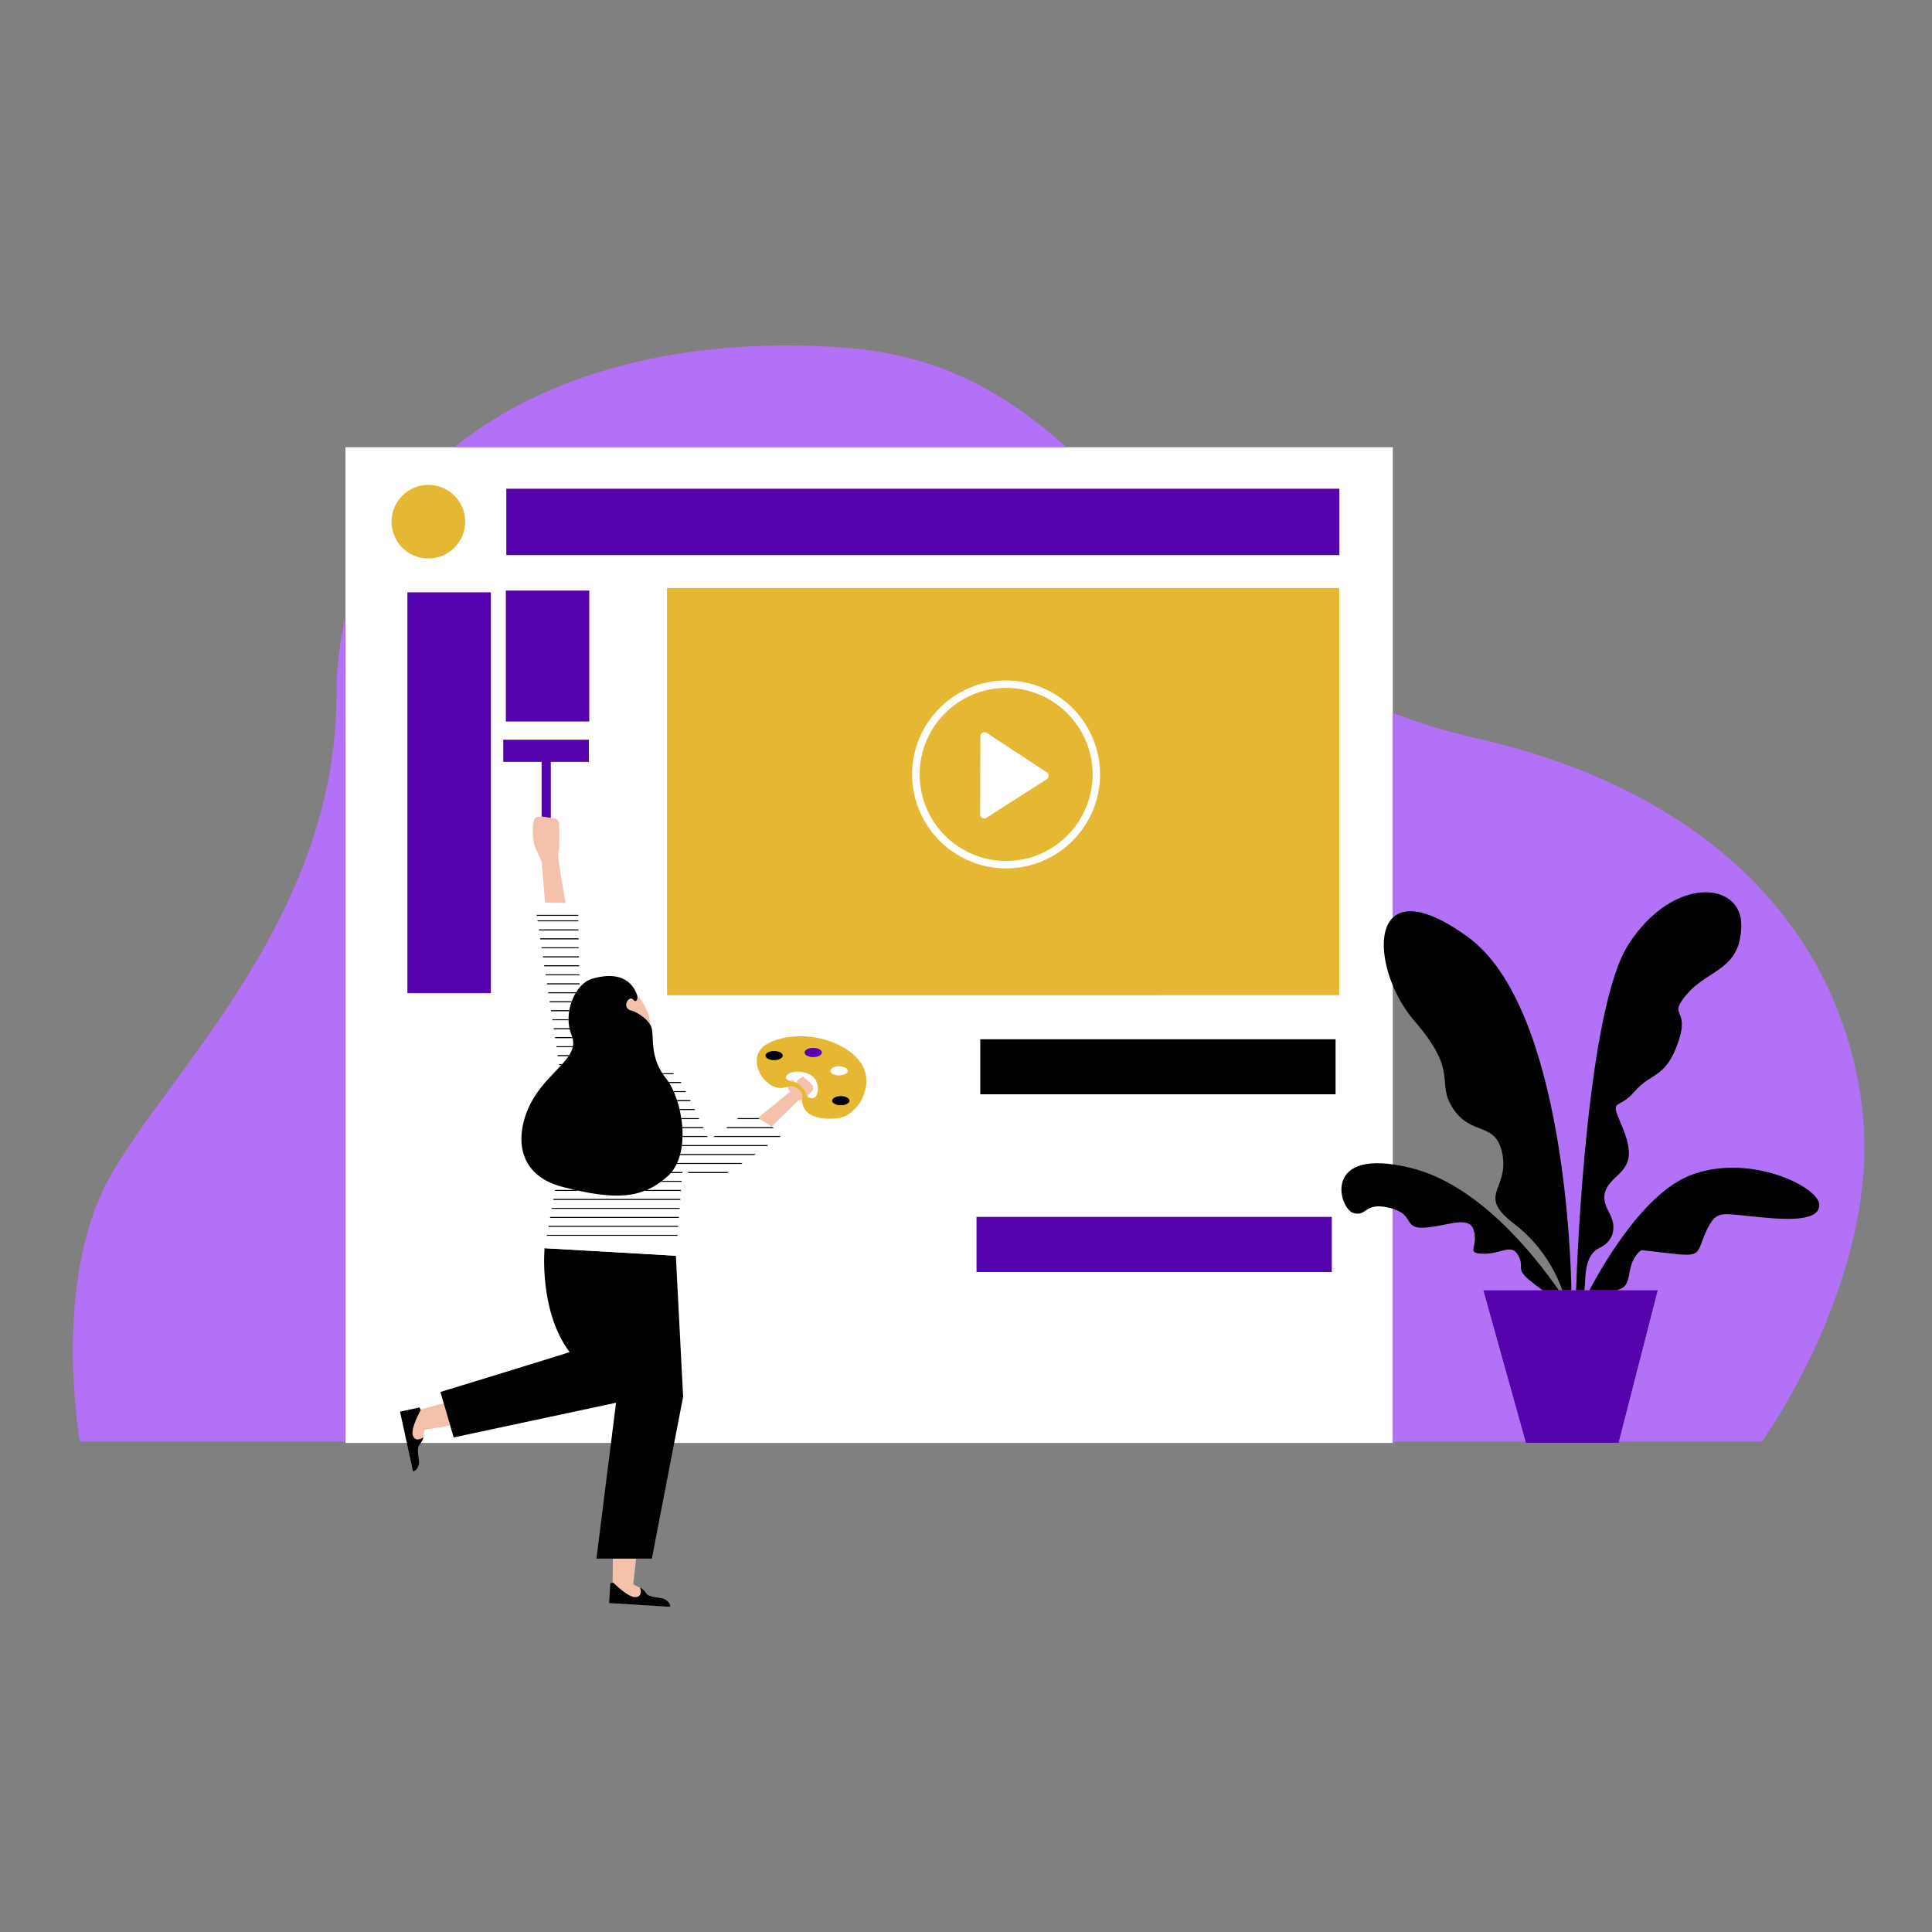
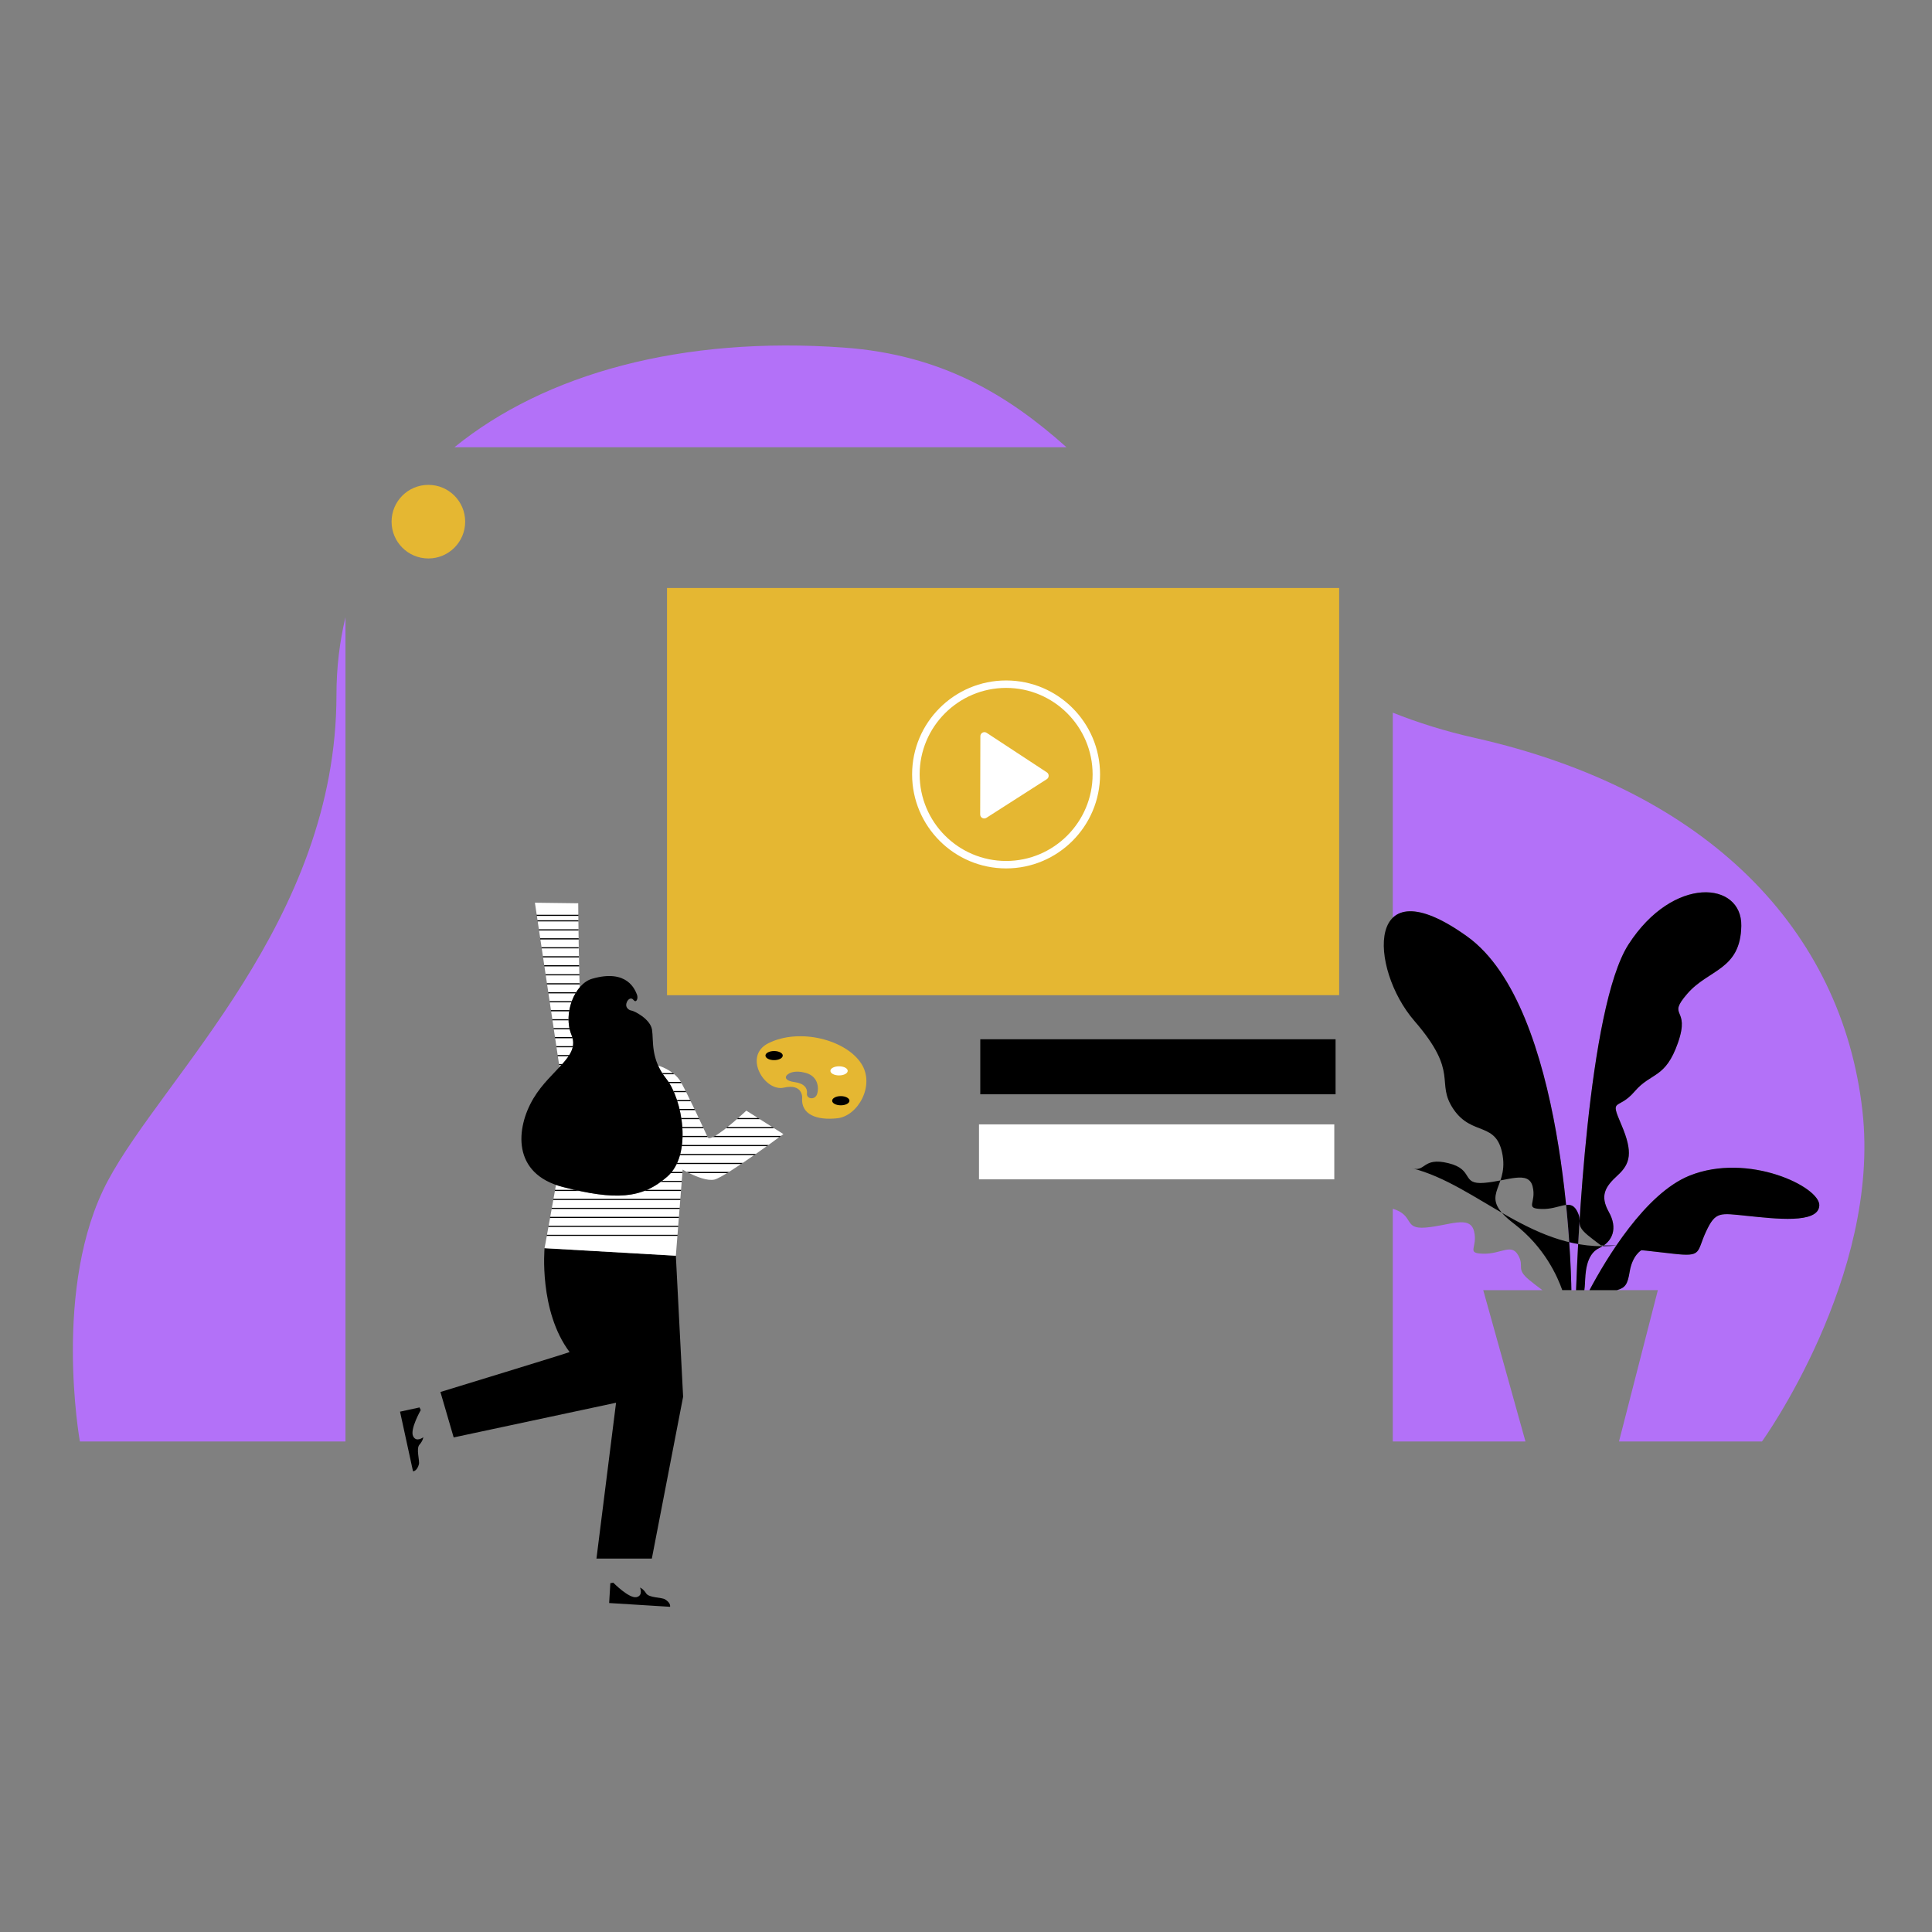
<svg xmlns="http://www.w3.org/2000/svg" id="Layer_1" x="0px" y="0px" viewBox="0 0 595.28 595.28" xml:space="preserve">
  <rect x="0" y="0" width="595.28" height="595.28" fill="#808080" stroke="none" />
-   <rect id="color_x5F_8" x="106.448" y="137.802" fill="#FFFFFF" width="322.696" height="306.793" />
  <path id="color_x5F_7" fill="#e5b732" d="M412.618,181.172v125.461H205.519V181.172H412.618z M131.988,149.396L131.988,149.396  c-6.265,0-11.339,5.073-11.339,11.338s5.074,11.339,11.339,11.339s11.339-5.074,11.339-11.339S138.253,149.396,131.988,149.396  L131.988,149.396z M265.387,327.723L265.387,327.723c4.337,6.718-1.077,16.186-7.427,16.838c-6.35,0.681-11.282-1.162-10.8-6.435  c0,0,0.17-4.337-5.669-3.005c-5.868,1.332-12.699-9.779-4.677-13.72C246.394,316.668,260.653,320.353,265.387,327.723  L265.387,327.723z M247.557,330.416L247.557,330.416c0,0-2.551-0.681-4.365,0.312c-1.843,1.021-1.276,2.324,1.672,2.692  c2.948,0.397,3.969,1.899,3.77,3.516c-0.198,1.644,2.381,2.126,3.09,0.255C252.404,335.319,252.205,331.237,247.557,330.416  L247.557,330.416z" />
-   <path id="color_x5F_6" fill="#5603ad" d="M125.525,182.504h25.71V306.01h-25.71V182.504z M155.856,222.303L155.856,222.303h25.71  v-40.338h-25.71L155.856,222.303L155.856,222.303z M155.062,234.746L155.062,234.746h11.821v16.866  c1.02,0.085,2.098,0.397,2.835,0.426v-17.292h11.735v-6.831h-26.391V234.746z M250.561,322.875L250.561,322.875  c-1.474,0-2.665,0.652-2.665,1.418c0,0.794,1.191,1.417,2.665,1.417s2.665-0.623,2.665-1.417  C253.226,323.527,252.035,322.875,250.561,322.875L250.561,322.875z M155.998,171.023L155.998,171.023h256.677v-20.438H155.998  V171.023z M300.876,391.928L300.876,391.928H410.35v-16.979H300.876V391.928z M457.009,397.512L457.009,397.512l13.124,47.026  h28.602l12.076-47.026H457.009z" />
-   <path id="color_x5F_5" fill="#f6c1aa" d="M196.391,306.774c0,0,3.713,3.629,4.053,9.185c-1.389-2.693-5.272-4.535-5.896-4.592  c-0.709-0.085-1.871-0.851-1.559-2.154c0.312-1.276,1.417-2.126,2.239-1.077c0.737,0.935,1.389-0.256,1.105-1.39L196.391,306.774z   M172.013,262.838L172.013,262.838c0.482-0.879,0.284-7.257,0.284-8.845c0-1.559-1.276-1.955-2.438-1.955  c-1.191,0-3.458-0.879-4.734-0.199c-1.276,0.681-1.162,6.662-0.368,8.731c0.765,2.069,2.154,4.96,2.154,4.96l1.049,12.643  l6.321,0.085C173.176,272.164,171.673,263.404,172.013,262.838L172.013,262.838z M243.843,332.769L243.843,332.769  c-0.113,0.028-0.255,0.142-0.425,0.34c0.369,0.113,0.794,0.227,1.332,0.312C244.609,333.052,244.127,332.684,243.843,332.769  L243.843,332.769z M242.738,334.923L242.738,334.923c0.028,0.085,0.028,0.198,0.057,0.312c0.34,1.077,0.794,1.021,0.794,1.021  l-10.091,8.192l4.224,2.692l8.334-8.163c0,0,0,0,0.737,0c0.113,0,0.227-0.028,0.369-0.085c-0.028-0.256,0-0.482,0-0.766  C247.16,338.126,247.302,334.44,242.738,334.923L242.738,334.923z M250.533,334.923L250.533,334.923  c-0.283-1.134-3.118-3.175-3.118-3.175s-1.304,0.652-1.644,1.021c-0.34,0.368-0.312,0.964,0.312,1.417  c0.595,0.454,2.098,1.899,2.154,2.58c0.057,0.368,0.255,0.566,0.454,0.651c0.028,0.085,0.028,0.17,0.057,0.255  c0.142-0.142,0.227-0.227,0.227-0.227C249.031,337.36,250.845,336.028,250.533,334.923L250.533,334.923z M129.55,434.306  L129.55,434.306l0.085,0.17c0,0-3.43,6.01-2.324,8.079c0.935,1.785,2.806,0.51,3.09,0.312c0.057-0.397,0.17-1.475,0.482-2.324  l7.852-1.333l-2.013-6.859L129.55,434.306z M195.116,488.107L195.116,488.107l0.879-7.938l-7.172,0.085l-0.057,7.427l0.198-0.028  c0,0,4.847,4.933,7.143,4.45c1.956-0.425,1.247-2.579,1.106-2.891C196.845,489.042,195.853,488.617,195.116,488.107L195.116,488.107  z" />
  <path id="color_x5F_4" fill="#b371f8" d="M457.008,386.286c5.499,0.142,8.617-3.26,10.743,0.426  c2.098,3.656-0.85,4.082,3.373,7.625c1.134,0.936,2.58,2.041,4.11,3.175h-18.225l13.013,46.63h-40.878v-71.713  c6.772,2.078,3.162,6.35,10.062,5.807c7.2-0.567,13.72-3.969,14.967,1.134C455.449,384.444,451.508,386.144,457.008,386.286z   M328.602,137.802c-18.089-16.165-38.529-28.522-68.487-30.699c-49.951-3.621-92.153,8.004-120.09,30.699H328.602z M106.448,190.178  c-1.822,7.582-2.777,15.571-2.777,23.932c0,69.505-53.291,117.496-70.469,149.754c-17.206,32.287-8.589,80.277-8.589,80.277h81.835  V190.178z M573.853,342.35c-6.236-55.814-47.735-98.873-119.48-115.002c-9.142-2.056-17.502-4.686-25.229-7.762v63.183  c3.598-3.486,10.881-2.892,22.961,5.806c30.274,21.742,31.974,102.558,32.06,108.936h1.445c0.453-12.954,3.6-87.023,16.157-106.526  c13.805-21.402,35.008-19.417,34.753-5.726c-0.227,13.663-10.091,13.352-16.611,20.892c-6.548,7.54,1.021,3.882-2.891,15.108  c-3.912,11.198-8.221,9.014-13.38,15.052c-5.187,6.038-7.767,1.616-4.082,10.205s2.778,12.047-1.134,15.619  c-3.912,3.571-5.499,6.292-2.721,11.281c2.807,4.99,1.248,9.157-2.976,11.141c-4.223,1.984-4.223,8.219-4.366,10.743  c-0.056,0.766-0.085,1.53-0.198,2.211h1.588c5.074-9.553,17.121-29.736,30.784-35.263c18.113-7.313,40.365,3.486,40.026,9.212  c-0.311,5.727-13.719,4.026-22.195,3.175c-8.476-0.85-9.752-1.502-12.728,4.876c-2.948,6.349-1.049,7.823-10.148,6.774  c-9.127-1.077-9.751-1.077-9.751-1.077s-2.75,1.503-3.6,6.577c-0.652,3.968-1.332,4.96-3.912,5.726h12.586l-11.974,46.63H542.9  C542.898,444.142,579.55,393.288,573.853,342.35z" />
  <path id="color_x5F_3" fill="#000000" d="M241.179,325.229c0,0.793-1.191,1.417-2.665,1.417s-2.665-0.624-2.665-1.417  c0-0.766,1.191-1.39,2.665-1.39S241.179,324.463,241.179,325.229L241.179,325.229z M172.92,328.233L172.92,328.233  c0.113-0.143,0.227-0.256,0.34-0.397h-1.021l0.057,0.397H172.92z M176.52,322.309L176.52,322.309h-5.102l0.057,0.396h4.989  C176.492,322.563,176.52,322.422,176.52,322.309L176.52,322.309z M207.73,331.011L207.73,331.011  c-0.142-0.142-0.283-0.283-0.453-0.396h-3.26c0.085,0.113,0.17,0.255,0.255,0.396H207.73z M210.054,363.836L210.054,363.836h-6.01  c-0.17,0.113-0.368,0.255-0.539,0.369h6.52L210.054,363.836z M209.828,366.586L209.828,366.586h-10.432  c-0.312,0.142-0.652,0.283-0.964,0.396h11.367L209.828,366.586z M175.415,325.059L175.415,325.059h-3.6l0.057,0.396h3.288  C175.245,325.342,175.33,325.2,175.415,325.059L175.415,325.059z M176.435,319.928L176.435,319.928  c-0.028-0.142-0.085-0.256-0.113-0.397h-5.329l0.057,0.397H176.435z M175.528,317.149L175.528,317.149  c-0.028-0.113-0.057-0.255-0.085-0.396h-4.875l0.085,0.396H175.528z M176.209,308.447L176.209,308.447h-6.86l0.057,0.396h6.661  C176.095,308.73,176.152,308.589,176.209,308.447L176.209,308.447z M175.358,311.622L175.358,311.622  c0.028-0.142,0.057-0.255,0.085-0.397h-5.698l0.057,0.397H175.358z M177.541,305.697L177.541,305.697h-8.617l0.057,0.397h8.334  C177.399,305.953,177.484,305.811,177.541,305.697L177.541,305.697z M175.188,314.4L175.188,314.4c0-0.143-0.028-0.284-0.028-0.397  h-4.989l0.057,0.397H175.188z M210.253,347.622L210.253,347.622h6.491c-0.057-0.142-0.113-0.283-0.17-0.397h-6.35  C210.224,347.339,210.224,347.48,210.253,347.622L210.253,347.622z M210.281,350.371L210.281,350.371h7.739  c-0.028-0.113-0.113-0.227-0.17-0.396h-7.54C210.309,350.116,210.309,350.258,210.281,350.371L210.281,350.371z M237.862,347.225  L237.862,347.225h-13.663c-0.17,0.114-0.312,0.256-0.482,0.397h14.769L237.862,347.225z M209.969,344.844L209.969,344.844h5.471  c-0.057-0.142-0.113-0.255-0.17-0.396h-5.386C209.913,344.589,209.941,344.702,209.969,344.844L209.969,344.844z M233.497,344.447  L233.497,344.447h-6.009c-0.142,0.113-0.312,0.255-0.454,0.396h7.087L233.497,344.447z M206.228,333.761L206.228,333.761h3.742  c-0.028-0.085-0.085-0.17-0.113-0.255c-0.028-0.029-0.085-0.086-0.113-0.143h-3.77C206.057,333.506,206.142,333.619,206.228,333.761  L206.228,333.761z M209.431,342.066L209.431,342.066h4.706c-0.057-0.113-0.113-0.256-0.198-0.397h-4.592  C209.374,341.811,209.402,341.953,209.431,342.066L209.431,342.066z M206.653,361.455L206.653,361.455h3.6l0.028-0.396h-3.288  C206.88,361.2,206.766,361.313,206.653,361.455L206.653,361.455z M207.673,336.538L207.673,336.538h3.742  c-0.057-0.142-0.113-0.255-0.198-0.396h-3.713C207.56,336.255,207.616,336.397,207.673,336.538L207.673,336.538z M208.694,339.316  L208.694,339.316h4.11c-0.057-0.142-0.142-0.283-0.198-0.396h-4.053C208.609,339.033,208.637,339.175,208.694,339.316  L208.694,339.316z M178.193,282.227L178.193,282.227c0-0.142,0-0.283,0-0.396h-12.841l0.057,0.396H178.193z M204.895,492.784  L204.895,492.784c-1.021-0.652-4.904-0.425-5.811-1.843c-0.879-1.417-1.871-1.785-1.871-1.785s1.021,2.494-1.106,2.947  c-2.296,0.482-7.143-4.45-7.143-4.45l-0.907,0.142l-0.369,6.123l18.765,1.162C206.454,495.08,206.823,493.946,204.895,492.784  L204.895,492.784z M127.311,442.555L127.311,442.555c-1.106-2.069,2.324-8.079,2.324-8.079l-0.369-0.822l-6.009,1.304l3.997,18.369  c0,0,1.191,0.057,1.814-2.126c0.312-1.162-0.935-4.819,0.17-6.066c1.106-1.247,1.191-2.296,1.191-2.296  S128.303,444.51,127.311,442.555L127.311,442.555z M165.664,283.928L165.664,283.928h12.529c0-0.113,0-0.256,0-0.397h-12.586  L165.664,283.928z M208.977,377.669L208.977,377.669h-39.94c-0.028,0.142-0.057,0.255-0.057,0.397h39.94L208.977,377.669z   M167.79,384.586L167.79,384.586c0,0-1.814,19.332,7.71,32.003c0.085,0.113-39.798,12.303-39.798,12.303l4.082,14.003l50.031-10.687  l-6.038,48.019h17.065l9.638-49.861l-2.239-43.455L167.79,384.586z M219.607,350.371L219.607,350.371h20.495  c0.198-0.142,0.369-0.283,0.539-0.396h-20.268C220.089,350.145,219.834,350.258,219.607,350.371L219.607,350.371z M212.322,361.455  L212.322,361.455h11.679c0.227-0.142,0.425-0.255,0.652-0.396h-13.096C211.783,361.172,212.039,361.313,212.322,361.455  L212.322,361.455z M210.054,353.149L210.054,353.149h26.22c0.17-0.142,0.369-0.283,0.539-0.396h-26.702  C210.111,352.895,210.083,353.008,210.054,353.149L210.054,353.149z M166.486,289.483L166.486,289.483h11.792  c0-0.142,0-0.283,0-0.396h-11.849L166.486,289.483z M208.467,358.677L208.467,358.677h19.843c0.198-0.113,0.369-0.255,0.567-0.396  h-20.239C208.58,358.422,208.524,358.563,208.467,358.677L208.467,358.677z M209.516,355.928L209.516,355.928h22.819  c0.198-0.142,0.397-0.284,0.567-0.397h-23.301C209.572,355.644,209.544,355.786,209.516,355.928L209.516,355.928z M166.089,286.705  L166.089,286.705h12.132c0-0.142,0-0.255,0-0.396h-12.189L166.089,286.705z M171.021,366.586L171.021,366.586  c0,0.142-0.028,0.283-0.057,0.396h7.739c-0.595-0.113-1.191-0.255-1.786-0.396H171.021z M209.629,369.363L209.629,369.363h-39.09  c-0.028,0.143-0.057,0.256-0.085,0.397H209.6L209.629,369.363z M209.402,372.142L209.402,372.142h-39.373  c0,0.113-0.028,0.255-0.057,0.368h39.402L209.402,372.142z M166.911,292.233L166.911,292.233h11.395c0-0.114,0-0.256,0-0.397  h-11.452L166.911,292.233z M168.47,380.815L168.47,380.815h40.252l0.028-0.368h-40.224  C168.527,380.561,168.498,380.702,168.47,380.815L168.47,380.815z M209.176,374.892L209.176,374.892h-39.628  c-0.028,0.142-0.057,0.255-0.085,0.396h39.685L209.176,374.892z M167.336,295.011L167.336,295.011h11.027c0-0.142,0-0.255,0-0.396  H167.28L167.336,295.011z M167.733,297.789L167.733,297.789h10.687c0-0.142,0-0.283,0-0.397h-10.743L167.733,297.789z   M168.555,303.316L168.555,303.316h10.035c0-0.142-0.028-0.255-0.028-0.396h-10.063L168.555,303.316z M168.158,300.538  L168.158,300.538h10.346c0-0.113,0-0.255,0-0.396h-10.403L168.158,300.538z" />
  <path id="color_x5F_2" fill="#ffffff" d="M172.382,328.799l-0.085-0.566h0.61C172.736,328.42,172.561,328.609,172.382,328.799z   M170.615,316.972l0.382,2.559h5.323c-0.065-0.206-0.137-0.413-0.225-0.624c-0.977-2.381-1.12-5.068-0.667-7.61  c-0.023,0.109-0.047,0.209-0.07,0.325h-5.542l0.356,2.381h4.989c0,0.113,0.028,0.254,0.028,0.397h-4.957l0.352,2.353h4.861  c0.028,0.141,0.057,0.283,0.085,0.396h-4.875L170.615,316.972z M165.619,283.531h12.574c0,0.141,0,0.284,0,0.397h-12.515  l0.356,2.381h12.187c0,0.141,0,0.254,0,0.396h-12.128l0.356,2.382h11.828c-0.04-2.711-0.067-5.1-0.084-6.936  c0,0.027,0,0.049,0,0.076h-12.769L165.619,283.531z M178.499,300.142h-10.398l0.011,0.079l-0.363-2.432h10.671  c0-0.142,0-0.283,0-0.397h-10.73l-0.771-5.159h11.387c0-0.114,0-0.256,0-0.397H166.86l-0.352-2.353h11.77c0-0.112,0-0.214,0-0.311  C178.328,292.498,178.399,296.297,178.499,300.142z M178.363,294.615H167.28l0.056,0.396h11.027  C178.363,294.869,178.363,294.756,178.363,294.615z M170.041,372.142h39.361l-0.028,0.368h-39.399  c-0.152,0.847-0.299,1.662-0.442,2.454c0.005-0.024,0.01-0.046,0.015-0.072h39.628l-0.028,0.396h-39.674  c-0.151,0.835-0.294,1.628-0.43,2.381h39.927l0.625-7.909h-39.128C170.323,370.569,170.18,371.366,170.041,372.142z   M178.588,303.286c-0.03-0.984-0.058-1.973-0.084-2.96c0,0.072,0,0.151,0,0.212H168.16l0.356,2.382h10.046  C178.562,303.05,178.584,303.159,178.588,303.286z M208.75,380.447l-0.028,0.368h-40.247c-0.422,2.331-0.684,3.769-0.684,3.769  l40.45,2.324l0.724-9.156l-0.045,0.313h-39.94c0-0.071,0.018-0.135,0.029-0.199c-0.17,0.94-0.326,1.803-0.467,2.58H208.75z   M208.7,339.316h4.104c-0.057-0.142-0.142-0.283-0.198-0.396h-4.033c-0.652-1.964-1.45-3.731-2.333-5.159h3.73  c-0.028-0.083-0.082-0.167-0.111-0.25c1.117,2.024,2.748,5.352,4.275,8.55c-0.056-0.112-0.111-0.252-0.195-0.391h-4.583  C209.162,340.862,208.941,340.076,208.7,339.316z M211.415,336.538c-0.057-0.142-0.113-0.255-0.198-0.396h-3.713  c0.056,0.113,0.112,0.255,0.169,0.396H211.415z M215.294,344.504c0.049,0.115,0.097,0.218,0.146,0.34h-5.471  c-0.005-0.023-0.009-0.042-0.014-0.064c0.119,0.809,0.213,1.626,0.273,2.445h6.342C216.187,346.402,215.755,345.481,215.294,344.504  z M215.268,344.448c-0.364-0.771-0.743-1.57-1.131-2.382h-4.69c0.178,0.78,0.33,1.576,0.456,2.382H215.268z M236.261,353.149H210.07  c-0.112,0.813-0.265,1.61-0.463,2.382h23.291C234.079,354.703,235.219,353.895,236.261,353.149z M176.5,322.449  c0.157-0.807,0.145-1.641-0.074-2.521h-5.37l0.767,5.131h3.592c-0.085,0.141-0.17,0.283-0.255,0.396h-3.278l0.378,2.531l-0.022-0.15  h1.021c-0.042,0.052-0.084,0.1-0.126,0.147c1.623-1.793,2.882-3.475,3.314-5.278h-4.973l-0.057-0.396h5.102  C176.52,322.349,176.506,322.403,176.5,322.449z M207.277,330.615c0.17,0.113,0.311,0.254,0.453,0.396h-3.444  c0.308,0.46,0.636,0.922,1.007,1.388c0.234,0.295,0.464,0.622,0.689,0.964h3.762c0.027,0.056,0.082,0.111,0.111,0.14  c-1.814-3.202-5.356-4.647-7.057-5.186c0.322,0.756,0.736,1.523,1.228,2.298H207.277z M258.526,328.545  c-1.474,0-2.665,0.623-2.665,1.389c0,0.794,1.191,1.418,2.665,1.418s2.665-0.624,2.665-1.418  C261.191,329.168,260,328.545,258.526,328.545z M322.561,237.978l-18.567-12.188c-0.822-0.539-1.928,0.057-1.928,1.049  l-0.057,24.095c0,0.991,1.077,1.587,1.927,1.049l18.595-11.906C323.298,239.594,323.298,238.46,322.561,237.978z M233.704,344.578  l7.675,4.857c0,0-1.9,1.405-4.572,3.322c0.002-0.001,0.004-0.003,0.006-0.004h-26.687c0.095-0.782,0.15-1.579,0.174-2.382h7.72  c-0.028-0.113-0.113-0.227-0.17-0.396h-7.54c0,0.024-0.005,0.043-0.005,0.066c0.015-0.841-0.006-1.688-0.061-2.535  c0.004,0.041,0,0.074,0.008,0.116h6.491c-0.046-0.114-0.091-0.22-0.137-0.319c0.668,1.431,1.188,2.556,1.441,3.097  c0.189,0.412,0.766,0.342,1.565-0.029h20.489c0.198-0.142,0.369-0.283,0.539-0.396h-20.268c-0.109,0.065-0.211,0.117-0.311,0.169  c3.428-1.859,9.892-7.936,9.893-7.938l3.541,2.241h-6.008c-0.142,0.113-0.312,0.255-0.454,0.396h7.087L233.704,344.578z   M237.862,347.225h-13.663c-0.17,0.114-0.312,0.256-0.482,0.397h14.769L237.862,347.225z M310.004,267.571  c-15.987,0-28.97-12.982-28.97-28.97c0-15.959,12.983-28.941,28.97-28.941c15.959,0,28.942,12.982,28.942,28.941  C338.946,254.589,325.963,267.571,310.004,267.571z M310.004,265.275c14.683,0,26.646-11.962,26.646-26.674  c0-14.684-11.962-26.646-26.646-26.646c-14.712,0-26.646,11.962-26.646,26.646C283.358,253.313,295.292,265.275,310.004,265.275z   M301.642,346.432v16.951h109.474v-16.951H301.642z M176.367,319.689c-0.013-0.045-0.024-0.09-0.038-0.135  C176.339,319.601,176.353,319.646,176.367,319.689z M232.33,355.928c-4.968,3.466-10.461,7.105-12.183,7.51  c-2.176,0.512-5.618-0.909-7.793-1.983h11.647c0.227-0.142,0.425-0.255,0.652-0.396h-13.077c-0.755-0.396-1.237-0.683-1.237-0.683  l-0.711,8.987H170.54c0.141-0.785,0.283-1.577,0.427-2.381h7.737c-0.595-0.113-1.191-0.255-1.786-0.396h-5.88  c0.089-0.5,0.179-1.001,0.269-1.505c0.708,0.256,1.445,0.483,2.239,0.681c15.987,4.082,24.179,3.686,32.031-3.203  c0.389-0.342,0.744-0.715,1.08-1.104h3.597l0.028-0.396h-3.288c-0.006,0.007-0.011,0.013-0.017,0.019  c0.582-0.734,1.081-1.539,1.5-2.401h19.834c0.198-0.113,0.369-0.255,0.567-0.396h-20.224c0.365-0.812,0.669-1.667,0.907-2.558  c-0.015,0.069-0.03,0.132-0.044,0.205H232.33z M209.828,366.586h-10.432c-0.312,0.142-0.652,0.283-0.964,0.396h11.367  L209.828,366.586z M210.054,363.836h-6.01c-0.17,0.113-0.368,0.255-0.539,0.369h6.52L210.054,363.836z M178.19,281.831  c-0.02-2.195-0.025-3.517-0.025-3.517l-13.351-0.17l0.551,3.687H178.19z M178.589,303.316h-10.014l0.356,2.381h8.61  c-0.057,0.114-0.142,0.256-0.226,0.397h-8.325l0.767,5.131h5.683c0.149-0.815,0.362-1.613,0.627-2.382h-6.66l-0.057-0.396h6.858  c0.595-1.59,1.419-3.036,2.411-4.195C178.608,303.941,178.598,303.628,178.589,303.316z" />
-   <path id="color_x5F_1" fill="#000000" d="M261.73,339.147c0,0.794-1.191,1.417-2.665,1.417s-2.665-0.623-2.665-1.417  c0-0.766,1.191-1.418,2.665-1.418S261.73,338.381,261.73,339.147L261.73,339.147z M302.039,337.162L302.039,337.162h109.474v-16.951  H302.039V337.162z M200.898,317.263L200.898,317.263c-0.539-3.373-5.613-5.839-6.35-5.896c-0.709-0.085-1.871-0.851-1.559-2.154  c0.312-1.276,1.417-2.126,2.239-1.077c0.822,1.021,1.502-0.511,1.021-1.701c-0.51-1.219-2.806-8.079-13.861-4.848  c-5.272,1.56-9.042,10.63-6.293,17.32c2.778,6.718-6.321,10.488-11.735,19.53c-5.386,9.015-6.832,23.272,9.184,27.326  c15.987,4.082,24.18,3.686,32.031-3.203s4.649-23.953-0.283-30.16C200.36,326.221,201.437,320.636,200.898,317.263L200.898,317.263z   M434.955,359.924L434.955,359.924c-27.95-7.001-22.422,12.388-18.057,13.777c4.394,1.417,3.26-3.516,11.31-1.531  c8.05,1.956,3.798,6.633,10.998,6.066c7.2-0.567,13.72-3.969,14.967,1.134c1.276,5.074-2.665,6.774,2.835,6.916  c5.499,0.142,8.617-3.26,10.743,0.426c2.098,3.656-0.85,4.082,3.373,7.625c1.134,0.936,2.58,2.041,4.11,3.175h5.017  C472.628,386.514,455.506,365.055,434.955,359.924L434.955,359.924z M452.105,288.576L452.105,288.576  c-31.493-22.677-30.416,9.694-16.299,25.994c14.116,16.299,6.293,18.708,12.047,27.212c5.783,8.476,13.351,3.516,15.137,14.259  c1.757,10.743-8.107,12.16,3.572,21.062c9.354,7.143,13.38,16.355,14.797,20.409h2.806  C484.079,391.134,482.379,310.318,452.105,288.576L452.105,288.576z M520.533,362.249L520.533,362.249  c-13.663,5.527-25.71,25.71-30.784,35.263h8.476c2.58-0.766,3.26-1.758,3.912-5.726c0.85-5.074,3.6-6.577,3.6-6.577  s0.624,0,9.751,1.077c9.099,1.049,7.2-0.425,10.148-6.774c2.976-6.378,4.252-5.726,12.728-4.876  c8.476,0.851,21.884,2.552,22.195-3.175C560.898,365.735,538.646,354.936,520.533,362.249L520.533,362.249z M492.725,384.558  L492.725,384.558c4.224-1.984,5.783-6.151,2.976-11.141c-2.778-4.989-1.191-7.71,2.721-11.281c3.912-3.572,4.819-7.03,1.134-15.619  s-1.105-4.167,4.082-10.205c5.159-6.038,9.468-3.854,13.38-15.052c3.912-11.226-3.657-7.568,2.891-15.108  c6.52-7.54,16.384-7.229,16.611-20.892c0.255-13.691-20.948-15.676-34.753,5.726c-12.557,19.503-15.704,93.572-16.157,106.526h2.551  c0.113-0.681,0.142-1.445,0.198-2.211C488.502,392.777,488.502,386.542,492.725,384.558L492.725,384.558z" />
+   <path id="color_x5F_1" fill="#000000" d="M261.73,339.147c0,0.794-1.191,1.417-2.665,1.417s-2.665-0.623-2.665-1.417  c0-0.766,1.191-1.418,2.665-1.418S261.73,338.381,261.73,339.147L261.73,339.147z M302.039,337.162L302.039,337.162h109.474v-16.951  H302.039V337.162z M200.898,317.263L200.898,317.263c-0.539-3.373-5.613-5.839-6.35-5.896c-0.709-0.085-1.871-0.851-1.559-2.154  c0.312-1.276,1.417-2.126,2.239-1.077c0.822,1.021,1.502-0.511,1.021-1.701c-0.51-1.219-2.806-8.079-13.861-4.848  c-5.272,1.56-9.042,10.63-6.293,17.32c2.778,6.718-6.321,10.488-11.735,19.53c-5.386,9.015-6.832,23.272,9.184,27.326  c15.987,4.082,24.18,3.686,32.031-3.203s4.649-23.953-0.283-30.16C200.36,326.221,201.437,320.636,200.898,317.263L200.898,317.263z   M434.955,359.924L434.955,359.924c4.394,1.417,3.26-3.516,11.31-1.531  c8.05,1.956,3.798,6.633,10.998,6.066c7.2-0.567,13.72-3.969,14.967,1.134c1.276,5.074-2.665,6.774,2.835,6.916  c5.499,0.142,8.617-3.26,10.743,0.426c2.098,3.656-0.85,4.082,3.373,7.625c1.134,0.936,2.58,2.041,4.11,3.175h5.017  C472.628,386.514,455.506,365.055,434.955,359.924L434.955,359.924z M452.105,288.576L452.105,288.576  c-31.493-22.677-30.416,9.694-16.299,25.994c14.116,16.299,6.293,18.708,12.047,27.212c5.783,8.476,13.351,3.516,15.137,14.259  c1.757,10.743-8.107,12.16,3.572,21.062c9.354,7.143,13.38,16.355,14.797,20.409h2.806  C484.079,391.134,482.379,310.318,452.105,288.576L452.105,288.576z M520.533,362.249L520.533,362.249  c-13.663,5.527-25.71,25.71-30.784,35.263h8.476c2.58-0.766,3.26-1.758,3.912-5.726c0.85-5.074,3.6-6.577,3.6-6.577  s0.624,0,9.751,1.077c9.099,1.049,7.2-0.425,10.148-6.774c2.976-6.378,4.252-5.726,12.728-4.876  c8.476,0.851,21.884,2.552,22.195-3.175C560.898,365.735,538.646,354.936,520.533,362.249L520.533,362.249z M492.725,384.558  L492.725,384.558c4.224-1.984,5.783-6.151,2.976-11.141c-2.778-4.989-1.191-7.71,2.721-11.281c3.912-3.572,4.819-7.03,1.134-15.619  s-1.105-4.167,4.082-10.205c5.159-6.038,9.468-3.854,13.38-15.052c3.912-11.226-3.657-7.568,2.891-15.108  c6.52-7.54,16.384-7.229,16.611-20.892c0.255-13.691-20.948-15.676-34.753,5.726c-12.557,19.503-15.704,93.572-16.157,106.526h2.551  c0.113-0.681,0.142-1.445,0.198-2.211C488.502,392.777,488.502,386.542,492.725,384.558L492.725,384.558z" />
</svg>